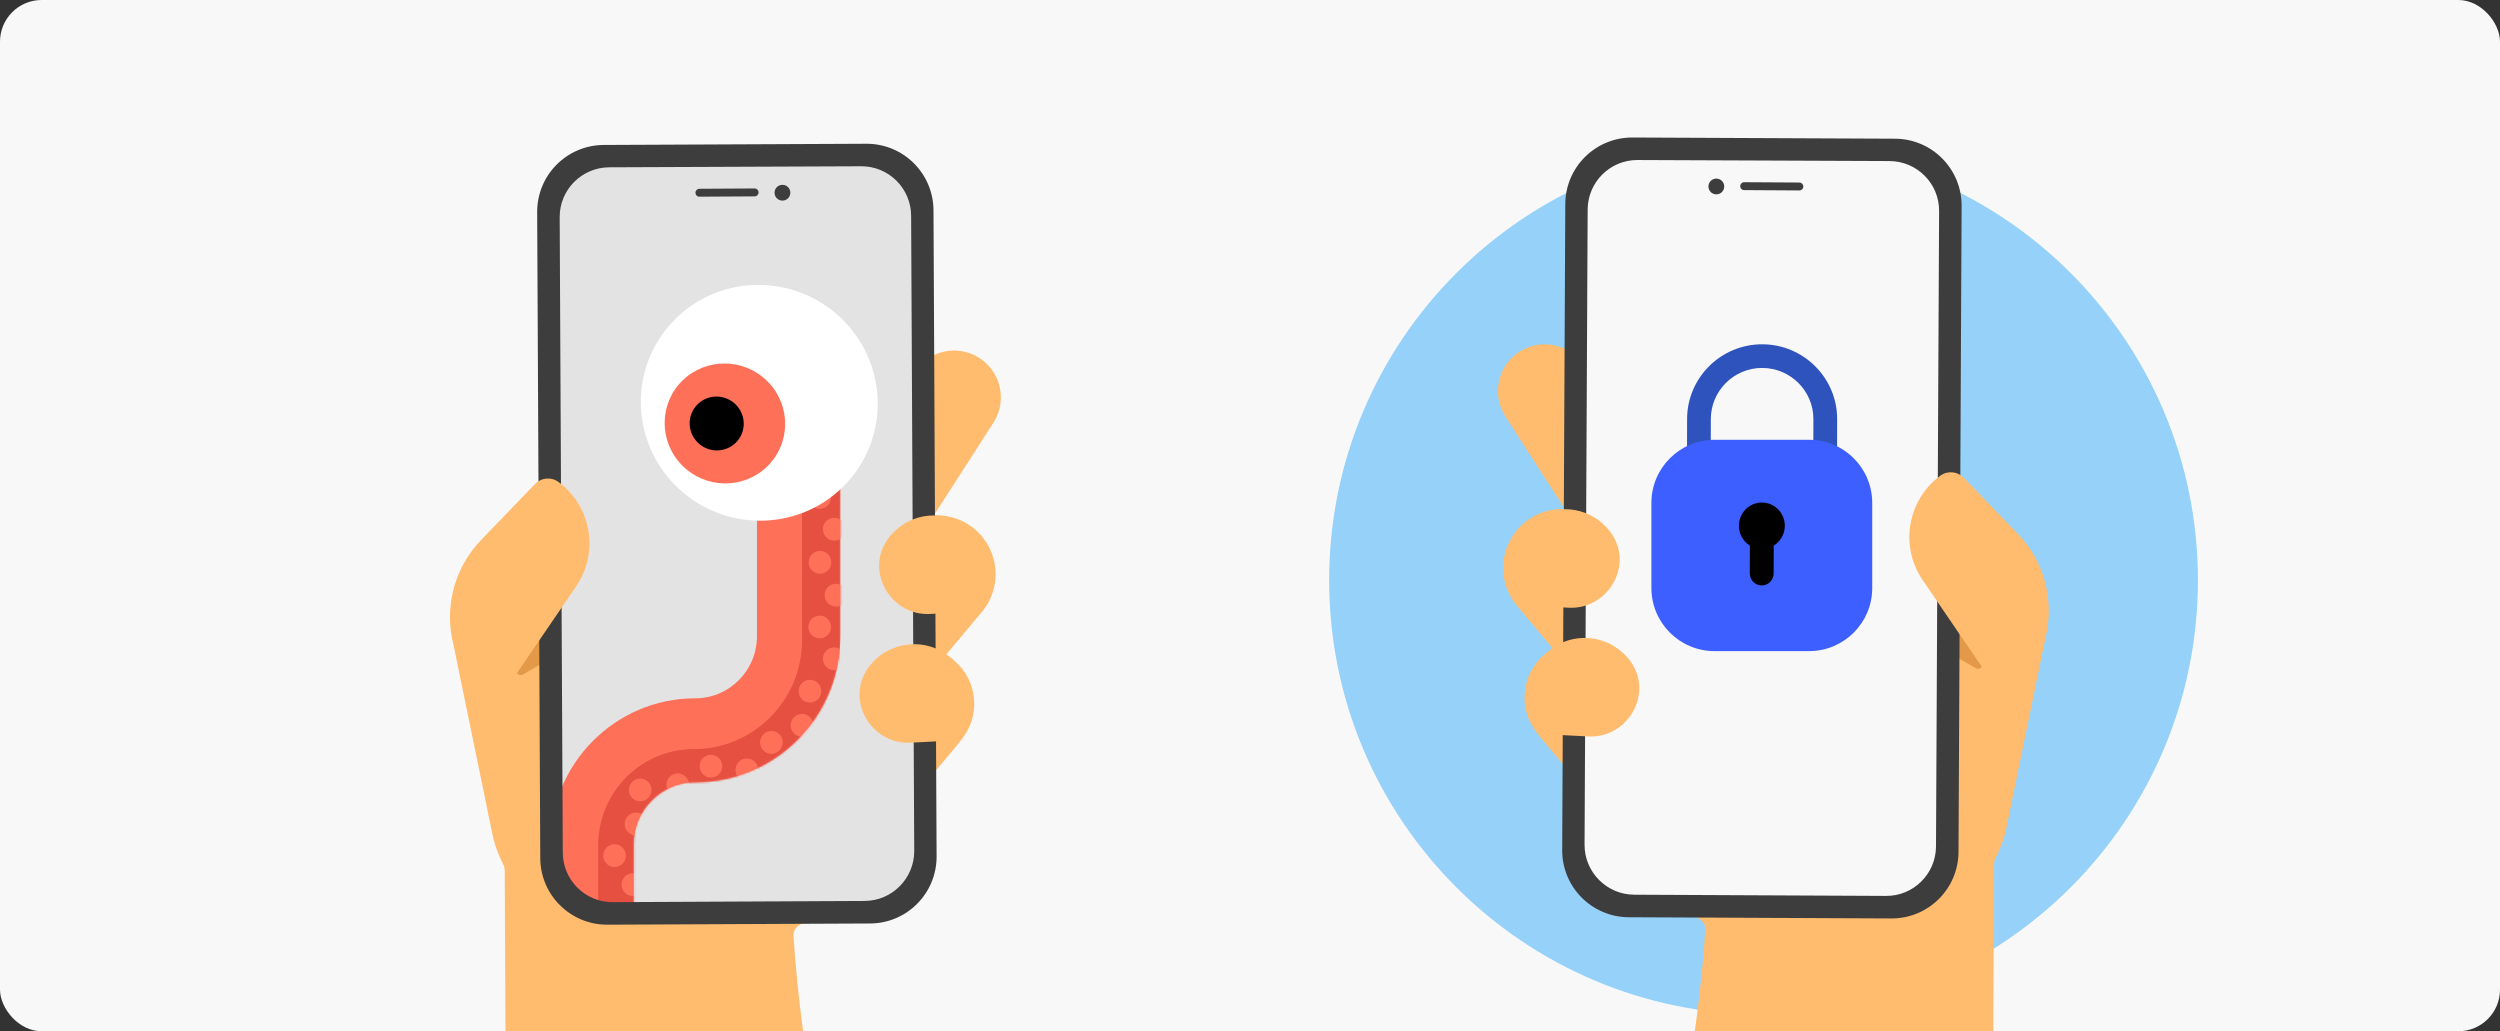
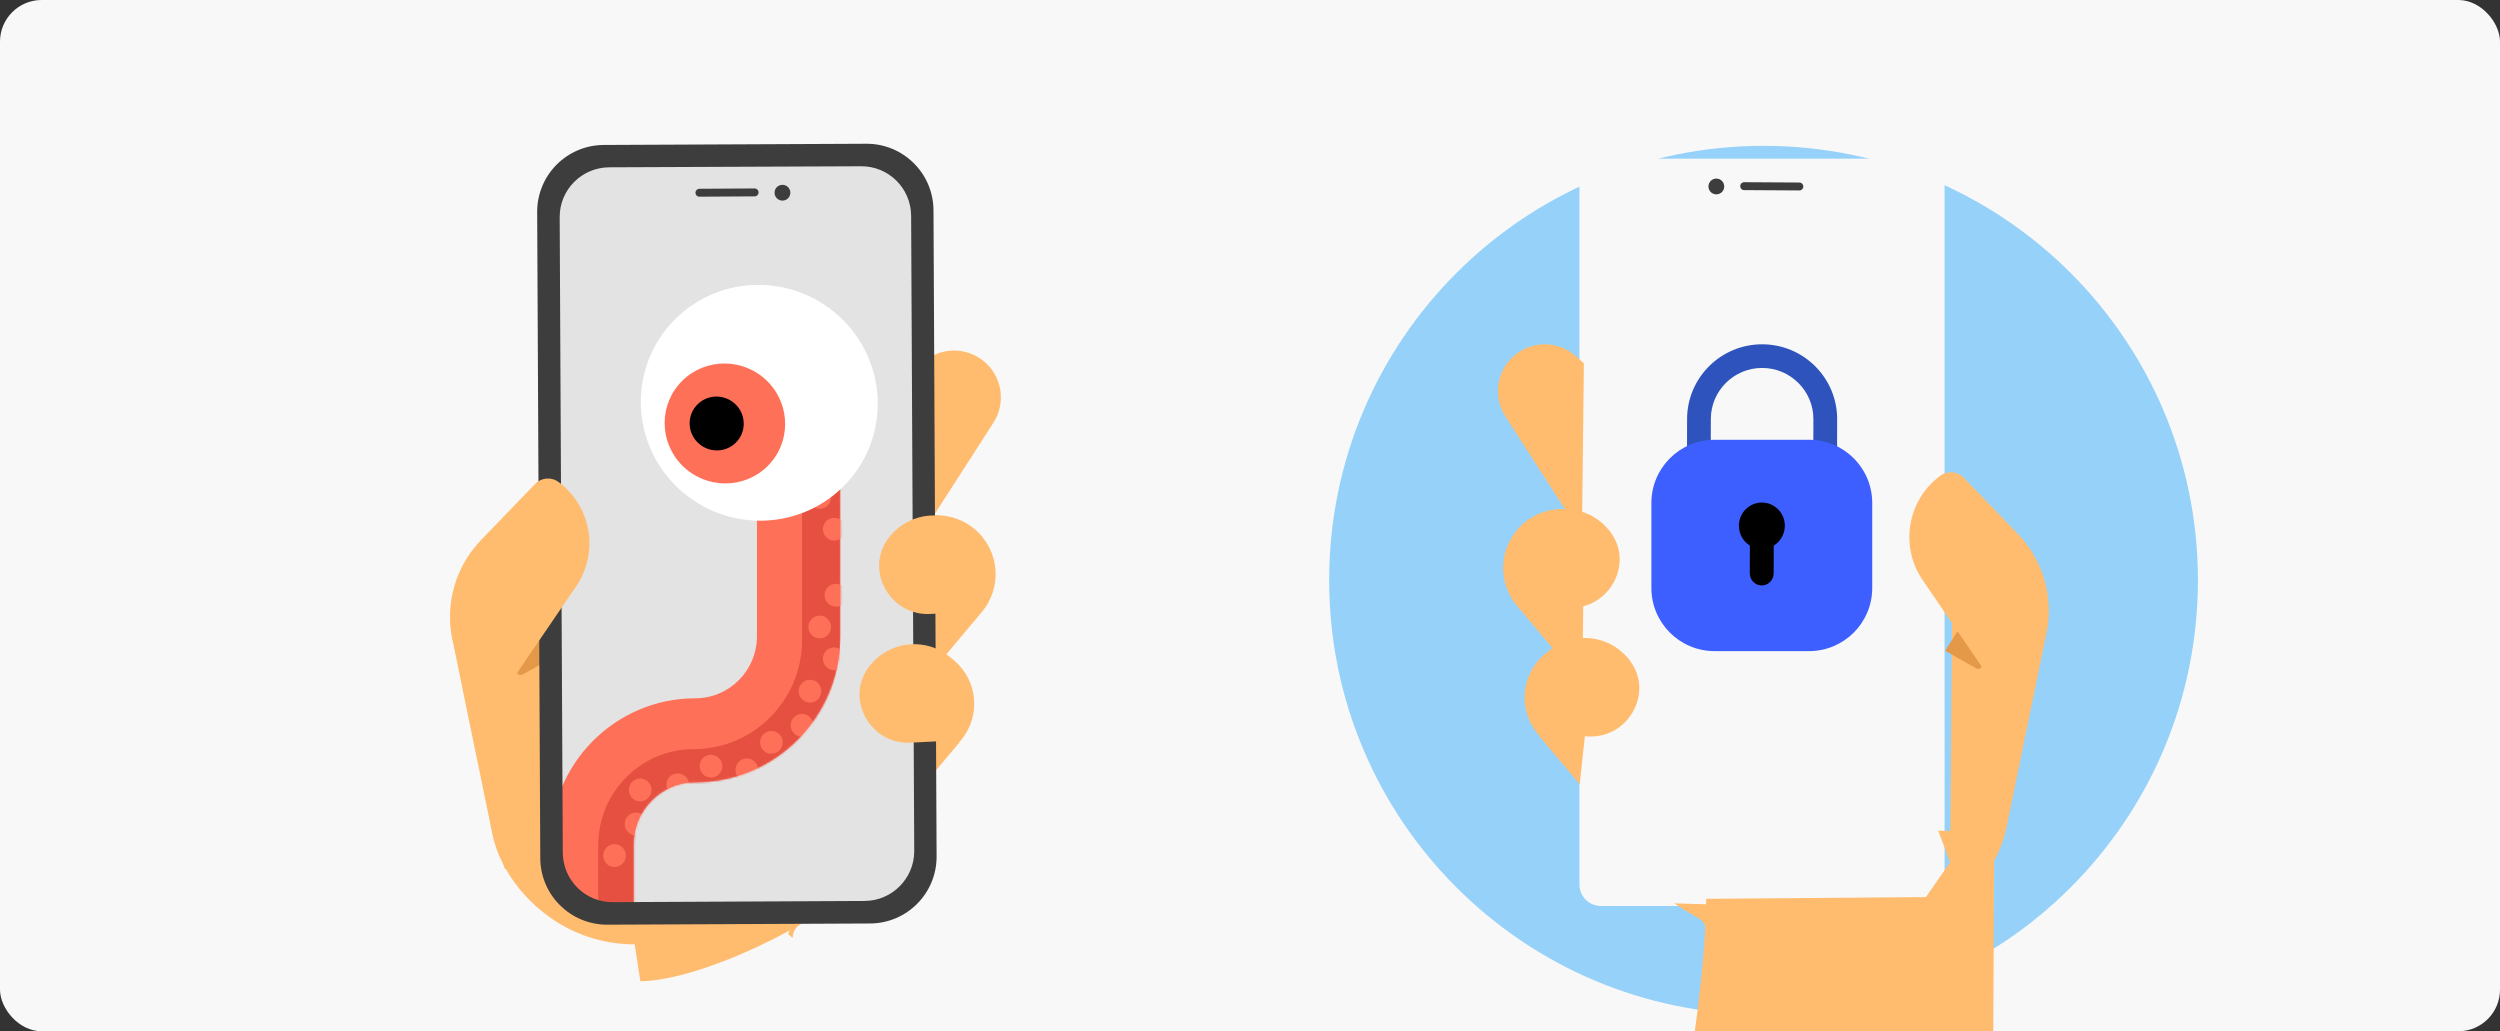
<svg xmlns="http://www.w3.org/2000/svg" fill="none" height="495" viewBox="0 0 1200 495" width="1200">
  <rect x="0" y="0" width="1200" height="495" fill="#333333" stroke="none" />
  <clipPath id="clip0_59_218">
    <rect height="495" rx="20" width="1200" />
  </clipPath>
  <mask id="mask0_59_218" height="366" maskUnits="userSpaceOnUse" width="140" x="264" y="168">
    <path clip-rule="evenodd" d="M403.356 512.902C403.356 524.034 394.399 533.059 383.35 533.059L362.343 533.059C308.112 533.058 264.149 488.762 264.149 434.12V405.312C264.149 366.58 295.312 335.181 333.753 335.181 350.096 335.181 363.344 321.832 363.344 305.366V188.293C363.344 177.16 372.301 168.135 383.35 168.135 394.399 168.135 403.356 177.16 403.356 188.293V305.366C403.356 344.098 372.194 375.496 333.753 375.496 317.41 375.496 304.161 388.845 304.161 405.312V434.12C304.161 466.497 330.21 492.743 362.344 492.744L383.351 492.744C394.4 492.744 403.356 501.769 403.356 512.902Z" fill="#ff7059" fill-rule="evenodd" />
  </mask>
  <g clip-path="url(#clip0_59_218)">
    <rect fill="#f8f8f8" height="495" rx="20" width="1200" />
    <path d="M846.5 487C961.652 487 1055 393.652 1055 278.5 1055 163.348 961.652 70 846.5 70 731.348 70 638 163.348 638 278.5 638 393.652 731.348 487 846.5 487Z" fill="#95d1f9" />
    <path d="M768.443 76.147H923.083C928.781 76.147 933.4 80.766 933.4 86.464V424.555C933.4 430.252 928.781 434.871 923.083 434.871H768.443C762.745 434.871 758.126 430.252 758.126 424.555V86.464C758.126 80.766 762.745 76.147 768.443 76.147Z" fill="#f8f8f8" />
    <g fill="#ffbc6e">
      <path d="M760.248 174.39C757.859 172.25 756.459 171.011 756.459 171.011 748.131 163.503 735.594 163.343 727.016 170.512 718.358 177.77 716.459 190.387 722.567 199.883 722.567 199.883 749.21 241.372 759.357 257.047" />
      <path d="M818.973 431.429C818.813 461.621 812.544 501.514 812.544 501.514L956.735 502.2 957.234 398.919C957.234 398.919 946.177 398.83 930.341 398.759L936.119 414.015 924.572 430.6 818.982 431.429H818.973Z" />
      <path d="M937.198 279.071C961.202 294.337 981.576 307.203 981.576 307.203 980.836 310.993 980.007 314.791 979.267 318.59 977.448 327.417 975.638 336.245 973.828 345.072 971.768 355.059 969.699 365.126 967.64 375.094 966.151 382.522 964.59 389.94 963.101 397.288 959.962 412.464 949.985 426.16 937.858 435.567 926.721 444.225 913.026 449.423 898.919 450.163 897.52 450.252 896.191 450.252 894.791 450.252L892.063 467.987C871.438 467.898 833.748 453.222 803.547 433.587L903.03 436.726 924.483 430.618 936.03 414.033 937.181 279.071H937.198Z" />
      <path d="M765.438 309.433C759.91 309.343 754.381 311.082 749.852 314.961L742.513 321.149C732.527 329.477 731.296 344.332 739.624 354.221 739.624 354.221 749.112 365.607 758.269 376.414" />
      <path d="M760.409 246.401C751.002 242.612 739.954 244.011 731.617 250.94 719.66 261.006 718.082 278.822 728.149 290.779L757.021 325.179C757.761 326.089 758.67 326.909 759.571 327.658" />
    </g>
    <path d="M939.588 302.914 951.135 317.6C951.875 318.51 951.715 319.829 950.805 320.569 950.145 321.149 949.156 321.229 948.416 320.73L933.73 312.402 939.588 302.914Z" fill="#e49948" />
    <path d="M953.935 259.196C955.335 265.714 956.164 272.393 956.414 279.071L953.935 259.196Z" fill="#f7f7f7" />
    <path d="M823.842 93.294C821.746 93.294 820.052 91.6 820.052 89.504 820.052 87.409 821.746 85.715 823.842 85.715 825.937 85.715 827.631 87.409 827.631 89.504 827.631 91.6 825.937 93.294 823.842 93.294Z" fill="#3d3d3d" />
    <path d="M863.69 87.614 837.208 87.454C836.138 87.454 835.308 88.283 835.308 89.353 835.308 90.423 836.138 91.252 837.208 91.252L863.69 91.413C864.769 91.413 865.589 90.583 865.589 89.513 865.589 88.443 864.76 87.614 863.69 87.614Z" fill="#3d3d3d" />
-     <path d="M956.663 411.305 957.814 411.804C957.814 411.804 957.234 412.633 957.234 414.113L956.325 413.703" fill="#ffbc6e" />
-     <path d="M751.341 97.922C751.43 80.187 765.866 65.911 783.601 66L909.655 66.58C927.39 66.669 941.666 81.105 941.576 98.84L940.087 408.933C939.998 426.668 925.562 440.943 907.827 440.854L781.773 440.275C764.038 440.186 749.762 425.75 749.852 408.014L751.341 97.922ZM784.341 429.459 905.277 430.038C918.473 430.128 929.2 419.481 929.28 406.285L930.769 101.31C930.859 88.114 920.212 77.396 907.016 77.307L786.08 76.807C772.883 76.718 762.157 87.365 762.076 100.561L760.587 405.536C760.587 418.652 771.234 429.379 784.341 429.45V429.459Z" fill="#3d3d3d" />
    <path d="M962.102 335.915C987.756 316.61 990.725 279.241 968.451 256.147L942.629 229.335C939.579 226.196 934.711 225.786 931.242 228.425 915.487 240.133 911.777 262.246 922.914 278.501L962.094 335.915H962.102Z" fill="#ffbc6e" />
    <path d="M728.737 290.458C719.081 278.991 720.57 261.836 732.117 252.179L733.766 250.779C745.233 241.122 762.388 242.611 772.045 254.158 772.455 254.658 772.874 255.148 773.195 255.647 784.412 271.073 771.956 292.687 752.981 291.697L728.728 290.458H728.737Z" fill="#ffbc6e" />
    <path d="M738.144 352.25C728.487 340.783 729.976 323.628 741.523 313.971L743.173 312.571C754.64 302.914 771.795 304.403 781.452 315.95 781.862 316.45 782.281 316.94 782.602 317.44 793.819 332.865 781.363 354.479 762.388 353.489L738.135 352.25H738.144Z" fill="#ffbc6e" />
    <path d="M815.683 441.006C815.683 441.006 819.062 442.905 818.902 447.274L821.131 445.375C821.131 445.375 819.562 441.826 819.642 441.826 819.731 441.826 815.674 440.997 815.674 440.997H815.683V441.006Z" fill="#ffbc6e" />
    <path d="M821.14 225.215 821.202 201.078C821.238 187.552 832.304 176.575 845.875 176.611 859.446 176.647 870.467 187.676 870.431 201.203L870.369 225.34C874.755 228.229 878.616 231.867 881.746 236.076L881.835 201.238C881.88 181.453 865.768 165.305 845.91 165.26 826.053 165.207 809.852 181.274 809.807 201.06L809.718 235.897C812.865 231.707 816.735 228.095 821.149 225.224L821.14 225.215Z" fill="#2e53bc" />
    <path d="M822.977 211.1H868.362C885.101 211.1 898.67 224.669 898.67 241.408V282.228C898.67 298.966 885.101 312.535 868.362 312.535H822.977C806.238 312.535 792.669 298.966 792.669 282.228V241.408C792.669 224.669 806.238 211.1 822.977 211.1Z" fill="#3e5fff" />
    <path d="M856.717 252.384C856.735 246.232 851.813 241.238 845.723 241.221 839.633 241.203 834.684 246.178 834.666 252.331 834.657 256.361 836.771 259.901 839.936 261.862L839.9 275.22C839.9 278.403 842.459 281.015 845.616 281.015 848.764 281.015 851.349 278.43 851.358 275.246L851.394 261.889C854.577 259.945 856.699 256.414 856.717 252.384Z" fill="#000000" />
    <path d="M439.171 177.39C441.56 175.25 442.96 174.011 442.96 174.011 451.288 166.503 463.825 166.343 472.403 173.512 481.061 180.77 482.96 193.387 476.852 202.883 476.852 202.883 450.209 244.372 440.062 260.047" fill="#ffbc6e" />
-     <path d="M380.446 434.429C380.606 464.621 386.875 504.514 386.875 504.514L242.684 505.2 242.185 401.919C242.185 401.919 253.242 401.83 269.077 401.759L263.299 417.015 274.846 433.6 380.437 434.429H380.446Z" fill="#ffbc6e" />
    <path d="M262.22 282.071C238.217 297.337 217.843 310.203 217.843 310.203 218.583 313.993 219.412 317.791 220.152 321.59 221.971 330.417 223.781 339.245 225.591 348.072 227.651 358.059 229.719 368.126 231.779 378.094 233.268 385.522 234.829 392.94 236.318 400.288 239.456 415.464 249.434 429.16 261.561 438.567 272.697 447.225 286.393 452.423 300.499 453.163 301.899 453.252 303.228 453.252 304.628 453.252L307.356 470.987C327.98 470.898 365.671 456.222 395.871 436.587L296.389 439.726 274.936 433.618 263.389 417.033 262.238 282.071H262.22Z" fill="#ffbc6e" />
    <path d="M433.981 312.433C439.509 312.343 445.038 314.082 449.567 317.961L456.906 324.149C466.892 332.477 468.123 347.332 459.795 357.221 459.795 357.221 450.307 368.607 441.15 379.414" fill="#ffbc6e" />
    <path d="M439.01 249.401C448.417 245.612 459.465 247.011 467.802 253.94 479.759 264.006 481.337 281.822 471.27 293.779L442.398 328.179C441.658 329.089 440.749 329.909 439.848 330.658" fill="#ffbc6e" />
    <path d="M259.831 305.914 248.284 320.6C247.544 321.51 247.704 322.829 248.614 323.569 249.274 324.149 250.263 324.229 251.003 323.73L265.689 315.402 259.831 305.914Z" fill="#e49948" />
    <path d="M245.484 262.196C244.084 268.714 243.255 275.393 243.005 282.071L245.484 262.196Z" fill="#f7f7f7" />
    <path d="M242.755 414.305 241.605 414.804C241.605 414.804 242.185 415.633 242.185 417.113L243.094 416.703" fill="#ffbc6e" />
    <path d="M430.976 79.147H276.336C270.638 79.147 266.019 83.766 266.019 89.464V427.555C266.019 433.252 270.638 437.871 276.336 437.871H430.976C436.674 437.871 441.293 433.252 441.293 427.555V89.464C441.293 83.766 436.674 79.147 430.976 79.147Z" fill="#e3e3e3" />
    <path d="M375.577 96.294C377.673 96.294 379.367 94.6 379.367 92.504 379.367 90.409 377.673 88.715 375.577 88.715 373.482 88.715 371.788 90.409 371.788 92.504 371.788 94.6 373.482 96.294 375.577 96.294Z" fill="#3d3d3d" />
    <path clip-rule="evenodd" d="M264.15 419V405.312C264.15 366.58 295.312 335.181 333.753 335.181 350.096 335.181 363.344 321.832 363.344 305.366V196.378C363.344 185.246 372.301 176.221 383.35 176.221 394.399 176.221 403.356 185.246 403.356 196.378V305.366C403.356 344.098 372.194 375.496 333.753 375.496 317.41 375.496 304.162 388.845 304.162 405.312V434.12C291 438 272 429 264.15 419Z" fill="#ff7059" fill-rule="evenodd" />
    <g mask="url(#mask0_59_218)">
      <path clip-rule="evenodd" d="M287.14 432.95V405.793C287.14 380.271 307.674 359.58 333.005 359.579 361.718 359.578 384.995 336.124 384.995 307.193V201.575C384.995 196.472 389.1 192.336 394.164 192.336 399.228 192.336 403.334 196.472 403.334 201.575L403.334 307.193C403.334 346.329 371.847 378.055 333.005 378.057 317.803 378.058 305.479 390.476 305.479 405.793V432.95C297 442.5 299.5 440 287.14 432.95Z" fill="#e55041" fill-rule="evenodd" />
      <g fill="#ff7059">
-         <path d="M298.336 424.609C298.336 421.584 300.77 419.131 303.773 419.131 306.775 419.131 309.209 421.584 309.209 424.609 309.209 427.634 306.775 430.087 303.773 430.087 300.77 430.087 298.336 427.634 298.336 424.609Z" />
        <path d="M289.546 410.692C289.546 407.667 291.98 405.214 294.983 405.214 297.985 405.214 300.419 407.667 300.419 410.692 300.419 413.717 297.985 416.17 294.983 416.17 291.98 416.17 289.546 413.717 289.546 410.692Z" />
        <path d="M299.843 395.509C299.843 392.483 302.277 390.031 305.28 390.031 308.282 390.031 310.716 392.483 310.716 395.509 310.716 398.534 308.282 400.986 305.28 400.986 302.277 400.986 299.843 398.534 299.843 395.509Z" />
        <path d="M301.852 379.173C301.852 376.148 304.286 373.695 307.289 373.695 310.291 373.695 312.725 376.148 312.725 379.173 312.725 382.199 310.291 384.651 307.289 384.651 304.286 384.651 301.852 382.199 301.852 379.173Z" />
        <path d="M319.874 376.716C319.874 373.691 322.308 371.238 325.31 371.238 328.313 371.238 330.747 373.691 330.747 376.716 330.747 379.741 328.313 382.194 325.31 382.194 322.308 382.194 319.874 379.741 319.874 376.716Z" />
        <path d="M335.821 367.759C335.821 364.733 338.256 362.281 341.258 362.281 344.261 362.281 346.695 364.733 346.695 367.759 346.695 370.784 344.261 373.236 341.258 373.236 338.256 373.236 335.821 370.784 335.821 367.759Z" />
        <path d="M353.045 369.526C353.045 366.501 355.479 364.048 358.481 364.048 361.484 364.048 363.918 366.501 363.918 369.526 363.918 372.551 361.484 375.004 358.481 375.004 355.479 375.004 353.045 372.551 353.045 369.526Z" />
        <path d="M364.846 356.349C364.846 353.324 367.28 350.872 370.283 350.872 373.285 350.872 375.72 353.324 375.72 356.349 375.72 359.375 373.285 361.827 370.283 361.827 367.28 361.827 364.846 359.375 364.846 356.349Z" />
        <path d="M379.518 348.154C379.518 345.128 381.952 342.676 384.955 342.676 387.957 342.676 390.391 345.128 390.391 348.154 390.391 351.179 387.957 353.631 384.955 353.631 381.952 353.631 379.518 351.179 379.518 348.154Z" />
        <path d="M383.35 331.763C383.35 328.738 385.785 326.286 388.787 326.286 391.79 326.286 394.224 328.738 394.224 331.763 394.224 334.789 391.79 337.241 388.787 337.241 385.785 337.241 383.35 334.789 383.35 331.763Z" />
        <path d="M394.998 316.229C394.998 313.204 397.432 310.752 400.434 310.752 403.437 310.752 405.871 313.204 405.871 316.229 405.871 319.255 403.437 321.707 400.434 321.707 397.432 321.707 394.998 319.255 394.998 316.229Z" />
        <path d="M394.998 254.021C394.998 250.996 397.432 248.543 400.434 248.543 403.437 248.543 405.871 250.996 405.871 254.021 405.871 257.046 403.437 259.499 400.434 259.499 397.432 259.499 394.998 257.046 394.998 254.021Z" />
-         <path d="M388.025 300.956C388.025 297.931 390.459 295.479 393.462 295.479 396.464 295.479 398.898 297.931 398.898 300.956 398.898 303.982 396.464 306.434 393.462 306.434 390.459 306.434 388.025 303.982 388.025 300.956Z" />
+         <path d="M388.025 300.956C388.025 297.931 390.459 295.479 393.462 295.479 396.464 295.479 398.898 297.931 398.898 300.956 398.898 303.982 396.464 306.434 393.462 306.434 390.459 306.434 388.025 303.982 388.025 300.956" />
        <path d="M388.025 238.748C388.025 235.722 390.459 233.27 393.462 233.27 396.464 233.27 398.898 235.722 398.898 238.748 398.898 241.773 396.464 244.226 393.462 244.226 390.459 244.226 388.025 241.773 388.025 238.748Z" />
        <path d="M395.806 285.683C395.806 282.658 398.24 280.206 401.243 280.206 404.245 280.206 406.68 282.658 406.68 285.683 406.68 288.709 404.245 291.161 401.243 291.161 398.24 291.161 395.806 288.709 395.806 285.683Z" />
        <path d="M395.806 223.475C395.806 220.449 398.24 217.997 401.243 217.997 404.245 217.997 406.68 220.449 406.68 223.475 406.68 226.5 404.245 228.953 401.243 228.953 398.24 228.953 395.806 226.5 395.806 223.475Z" />
-         <path d="M388.156 269.905C388.156 266.879 390.59 264.427 393.593 264.427 396.596 264.427 399.03 266.879 399.03 269.905 399.03 272.93 396.596 275.382 393.593 275.382 390.59 275.382 388.156 272.93 388.156 269.905Z" />
        <path d="M388.156 207.696C388.156 204.671 390.59 202.218 393.593 202.218 396.596 202.218 399.03 204.671 399.03 207.696 399.03 210.721 396.596 213.174 393.593 213.174 390.59 213.174 388.156 210.721 388.156 207.696Z" />
      </g>
    </g>
    <path d="M324.42 152.868C346.717 131.023 382.719 131.44 404.832 153.799 426.943 176.151 426.792 211.981 404.495 233.826 382.193 255.669 346.194 255.247 324.083 232.895 301.975 210.539 302.124 174.714 324.42 152.868Z" fill="#ffffff" />
    <path d="M327.584 182.672C338.925 171.562 357.24 171.773 368.488 183.143 379.735 194.514 379.659 212.741 368.318 223.851 356.977 234.961 338.662 234.749 327.414 223.379 316.167 212.009 316.243 193.782 327.584 182.672Z" fill="#ff7059" />
    <path d="M334.869 194.035C339.962 189.046 348.183 189.142 353.234 194.249 358.284 199.355 358.249 207.537 353.155 212.526 348.062 217.514 339.841 217.418 334.79 212.312 329.74 207.205 329.775 199.024 334.869 194.035Z" fill="#000000" />
    <path d="M335.729 90.614 362.211 90.454C363.281 90.454 364.111 91.283 364.111 92.353 364.111 93.423 363.281 94.252 362.211 94.252L335.729 94.413C334.65 94.413 333.83 93.583 333.83 92.513 333.83 91.443 334.659 90.614 335.729 90.614Z" fill="#3d3d3d" />
    <path d="M448.078 100.922C447.989 83.187 433.553 68.911 415.818 69L289.764 69.58C272.029 69.669 257.753 84.105 257.842 101.84L259.332 411.933C259.421 429.668 273.857 443.943 291.592 443.854L417.646 443.275C435.381 443.186 449.656 428.75 449.567 411.014L448.078 100.922ZM415.078 432.459 294.142 433.038C280.945 433.128 270.219 422.481 270.138 409.285L268.649 104.31C268.56 91.114 279.207 80.396 292.403 80.307L413.339 79.807C426.536 79.718 437.262 90.365 437.343 103.561L438.832 408.536C438.832 421.652 428.185 432.379 415.078 432.45V432.459Z" fill="#3d3d3d" />
    <path d="M237.316 338.915C211.663 319.61 208.694 282.241 230.968 259.147L256.79 232.335C259.84 229.196 264.708 228.786 268.177 231.425 283.932 243.133 287.642 265.246 276.505 281.501L237.325 338.915H237.316Z" fill="#ffbc6e" />
    <path d="M470.682 293.458C480.338 281.991 478.849 264.836 467.302 255.179L465.653 253.779C454.186 244.122 437.03 245.611 427.374 257.158 426.964 257.658 426.544 258.148 426.223 258.647 415.006 274.073 427.463 295.687 446.437 294.697L470.691 293.458H470.682Z" fill="#ffbc6e" />
    <path d="M461.275 355.25C470.931 343.783 469.442 326.628 457.895 316.971L456.246 315.571C444.779 305.914 427.624 307.403 417.967 318.95 417.557 319.45 417.138 319.94 416.817 320.44 405.6 335.865 418.056 357.479 437.031 356.489L461.284 355.25H461.275Z" fill="#ffbc6e" />
    <path d="M383.736 444.006C383.736 444.006 380.356 445.905 380.517 450.274L378.288 448.375C378.288 448.375 379.857 444.826 379.777 444.826 379.688 444.826 383.745 443.997 383.745 443.997H383.736V444.006Z" fill="#ffbc6e" />
  </g>
</svg>